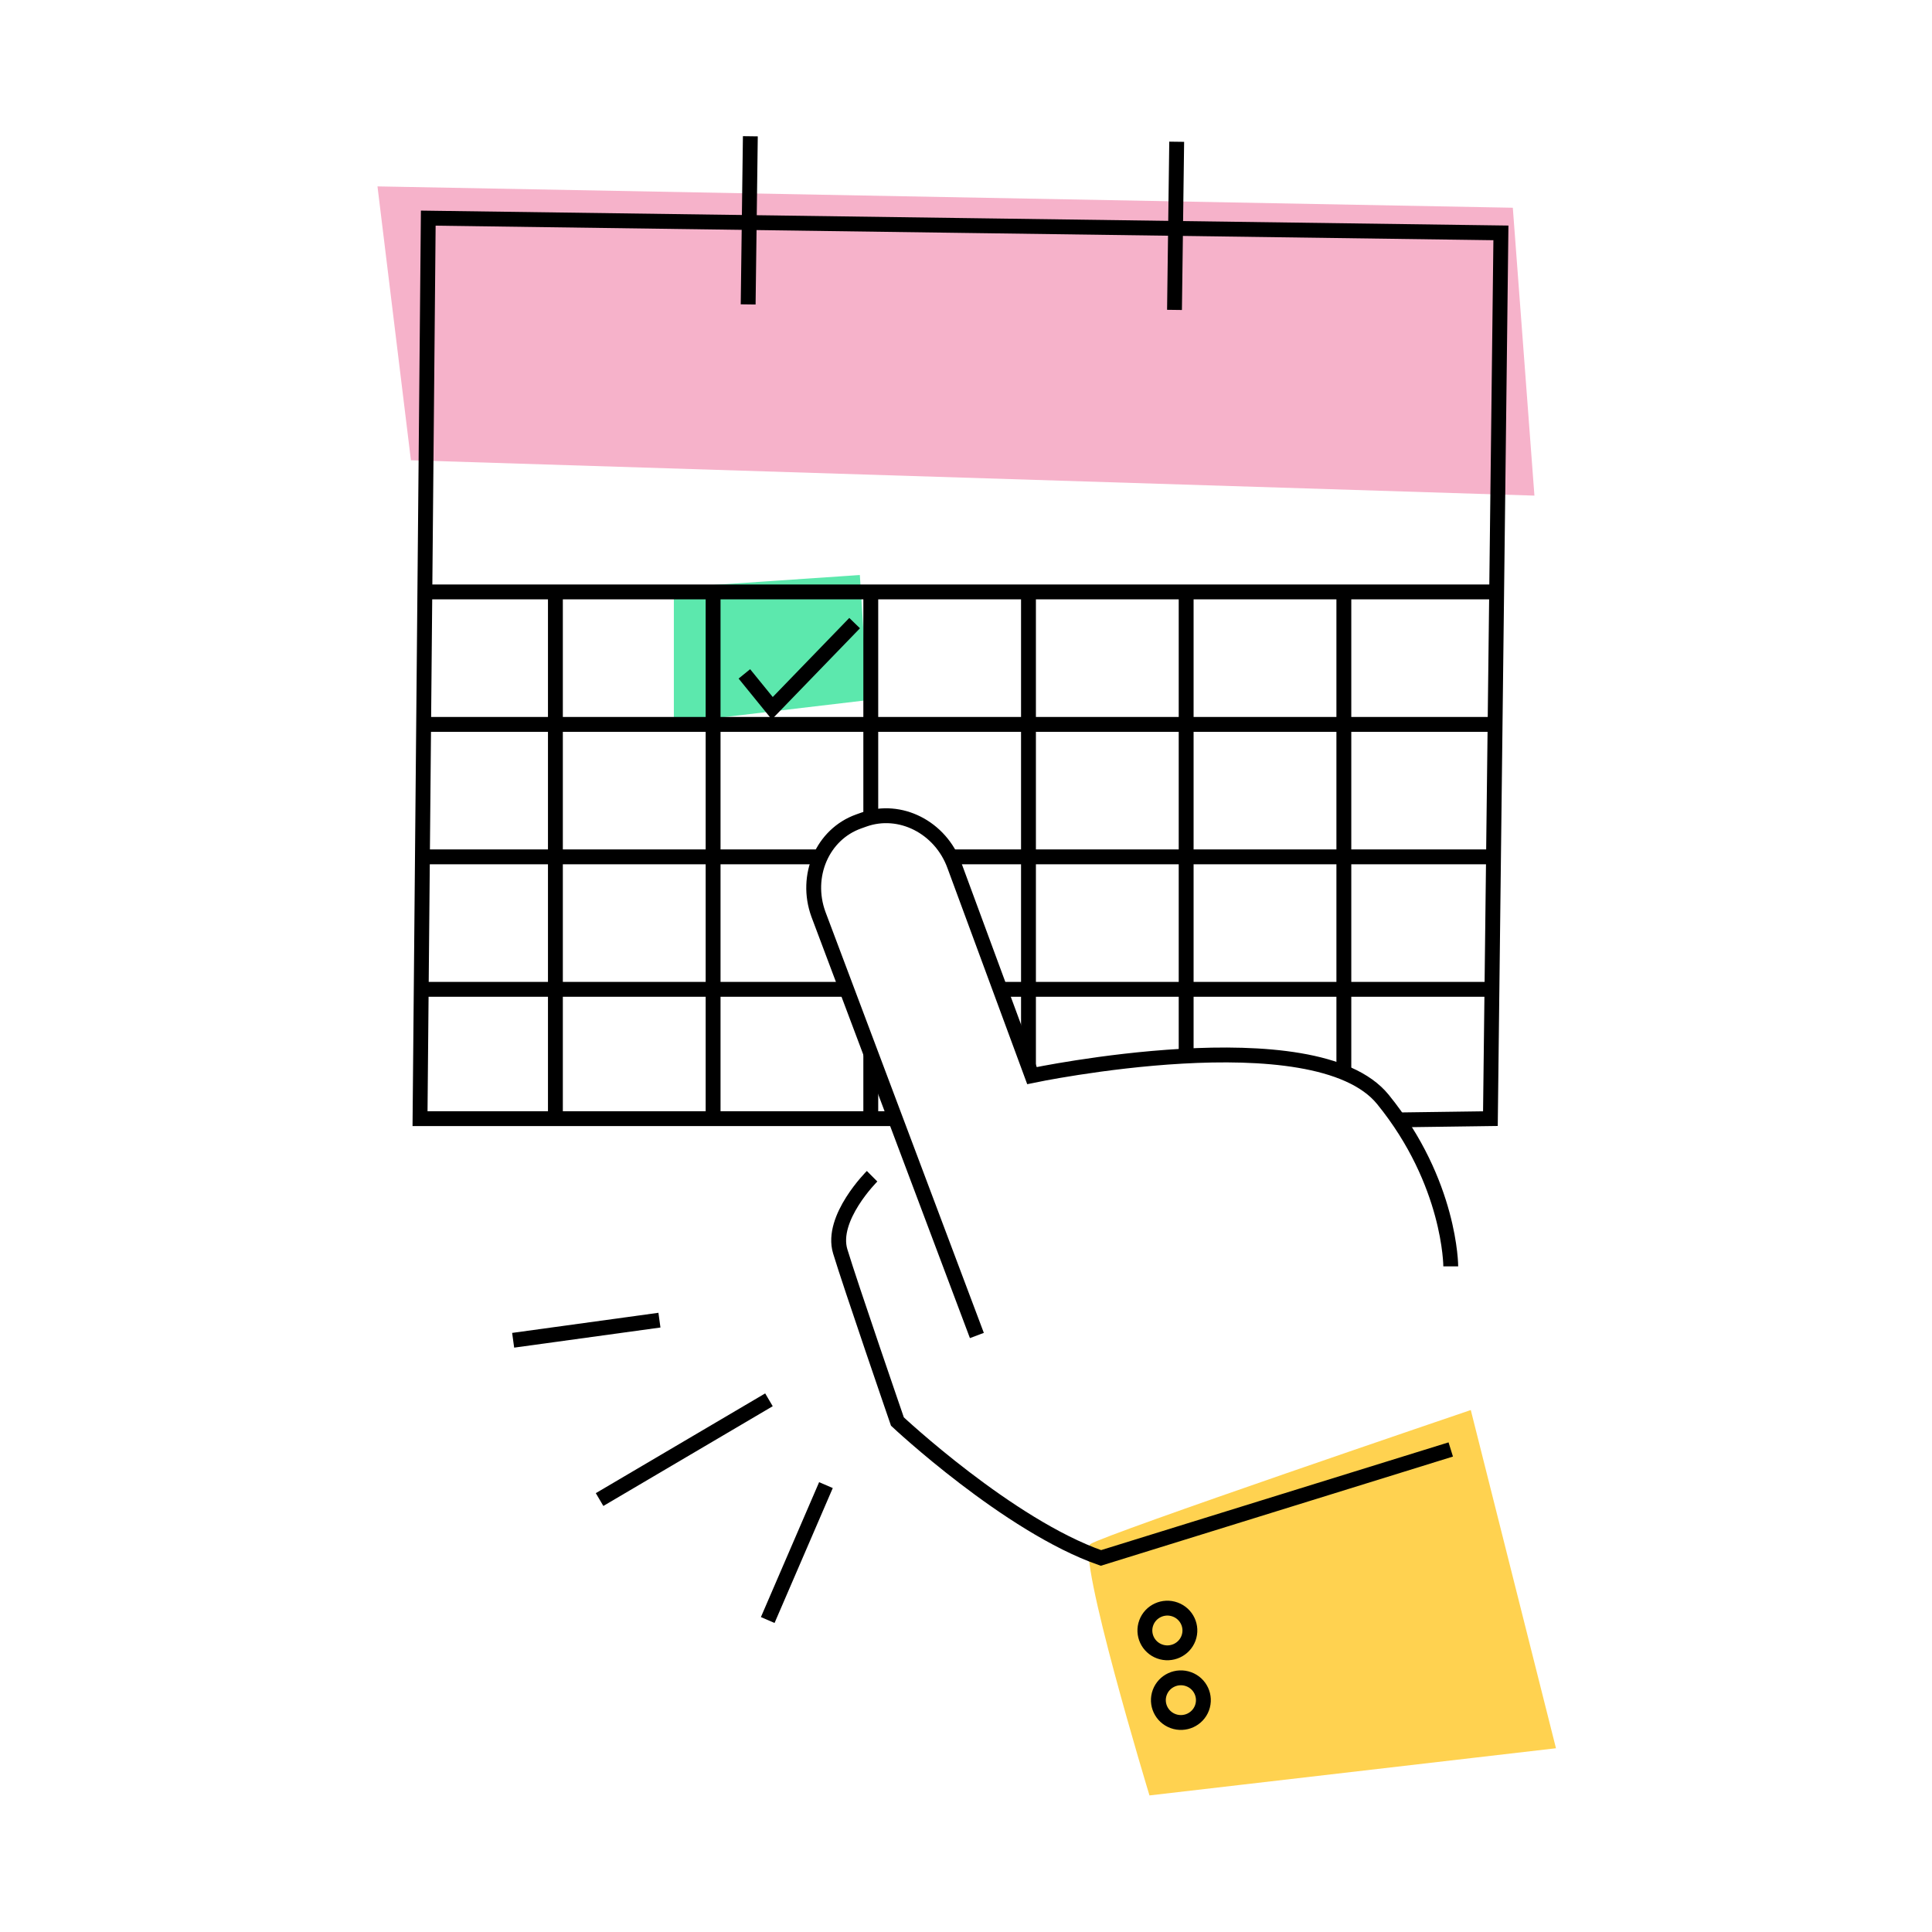
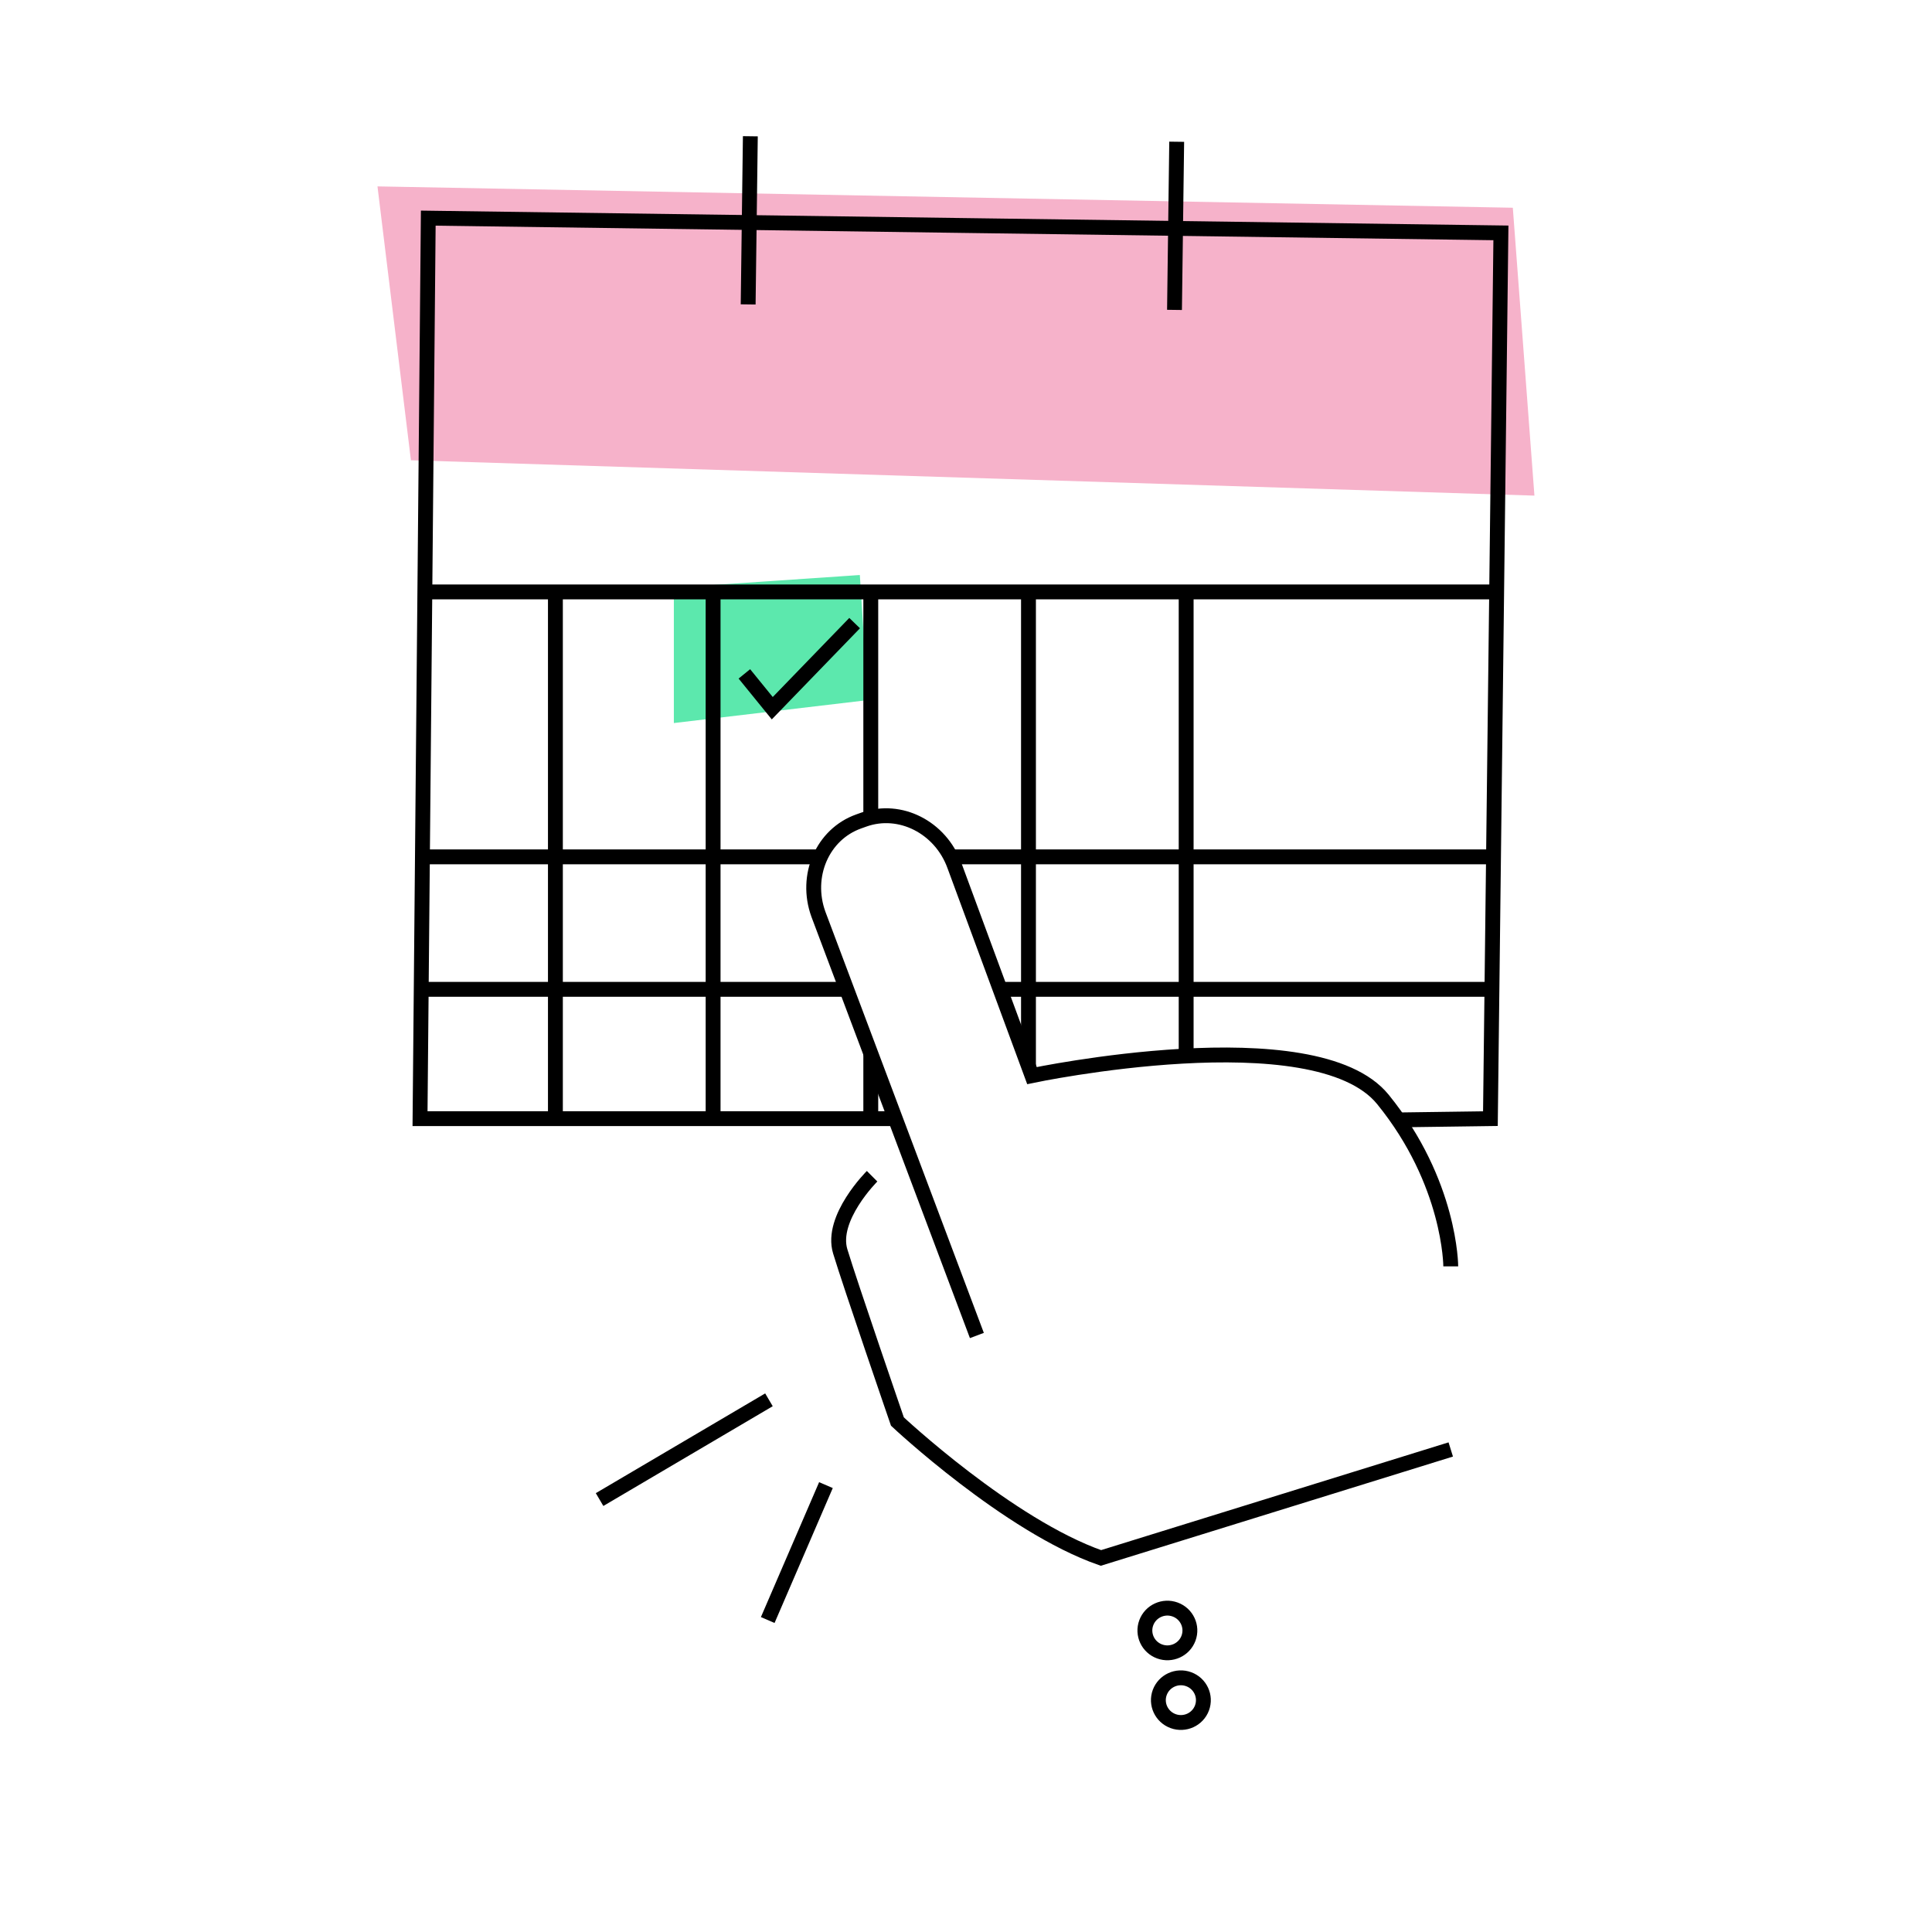
<svg xmlns="http://www.w3.org/2000/svg" width="130" height="130" viewBox="0 0 130 130" fill="none">
  <rect x="0" y="0" width="130" height="130" fill="#808080" stroke="none" />
  <g clip-path="url(#clip0_1_355)">
    <rect width="130" height="130" fill="white" />
    <path fill-rule="evenodd" clip-rule="evenodd" d="M27.65 30.969L103.248 33.349L101.794 13.978L25.4 12.542L27.65 30.969Z" fill="#F6B2CA" />
    <path fill-rule="evenodd" clip-rule="evenodd" d="M45.342 39.541V48.652L58.401 47.108L57.856 38.691L45.342 39.541Z" fill="#5CE8AD" />
    <path d="M49.989 9.162L49.842 20.477L50.842 20.49L50.989 9.175L49.989 9.162ZM78.677 9.531L78.53 20.846L79.529 20.859L79.677 9.544L78.677 9.531Z" fill="black" />
    <path d="M28.574 39.829H100.752" stroke="black" />
-     <path d="M28.465 48.743H100.559" stroke="black" />
    <path d="M63.846 57.656H100.559" stroke="black" />
    <path d="M28.465 57.656H55.203" stroke="black" />
    <path d="M67.179 66.57H100.373" stroke="black" />
    <path d="M28.745 66.57H56.969" stroke="black" />
    <path d="M79.814 39.829V71.071" stroke="black" />
-     <path d="M90.425 39.829V72.168" stroke="black" />
    <path d="M69.204 39.829V71.738" stroke="black" />
    <path d="M58.593 39.829V54.906" stroke="black" />
    <path d="M58.593 70.886V75.271" stroke="black" />
    <path d="M47.983 39.829V75.271" stroke="black" />
    <path d="M37.372 39.829V75.271" stroke="black" />
    <path d="M50.087 45.344L51.964 47.654L57.506 41.927" stroke="black" />
    <path d="M94.085 75.356L100.286 75.271L100.993 15.67L28.817 14.678L28.263 75.271H60.243" stroke="black" />
-     <path fill-rule="evenodd" clip-rule="evenodd" d="M104.698 117.636L98.966 94.878C98.966 94.878 74.353 103.237 73.377 103.894C72.402 104.551 77.346 120.81 77.346 120.81L104.698 117.636Z" fill="#FFD250" />
    <path fill-rule="evenodd" clip-rule="evenodd" d="M78.027 111.122C77.242 110.835 76.841 109.97 77.13 109.192C77.419 108.413 78.29 108.014 79.074 108.301C79.859 108.588 80.261 109.452 79.972 110.231C79.682 111.01 78.812 111.409 78.027 111.122Z" stroke="black" />
    <path fill-rule="evenodd" clip-rule="evenodd" d="M78.936 115.81C78.151 115.523 77.749 114.659 78.038 113.88C78.328 113.101 79.198 112.703 79.983 112.99C80.768 113.277 81.169 114.141 80.88 114.92C80.591 115.699 79.72 116.097 78.936 115.81Z" stroke="black" />
    <path d="M65.732 89.862L55.068 61.515C54.133 58.937 55.343 56.143 57.773 55.275L58.131 55.147C60.56 54.279 63.287 55.665 64.223 58.243L69.439 72.375C69.439 72.375 88.49 68.362 93.054 73.979C97.618 79.595 97.618 85.212 97.618 85.212" stroke="black" />
    <path d="M58.681 79.146C58.681 79.146 55.858 81.954 56.537 84.201C57.216 86.447 60.385 95.652 60.385 95.652C60.385 95.652 67.854 102.658 74.079 104.831L97.618 97.531" stroke="black" />
-     <path d="M44.372 88.83L34.529 90.184" stroke="black" />
    <path d="M51.741 94.19L40.344 100.902" stroke="black" />
    <path d="M55.576 99.93L51.659 109.008" stroke="black" />
  </g>
  <defs>
    <clipPath id="clip0_1_355">
      <rect width="130" height="130" fill="white" />
    </clipPath>
  </defs>
</svg>